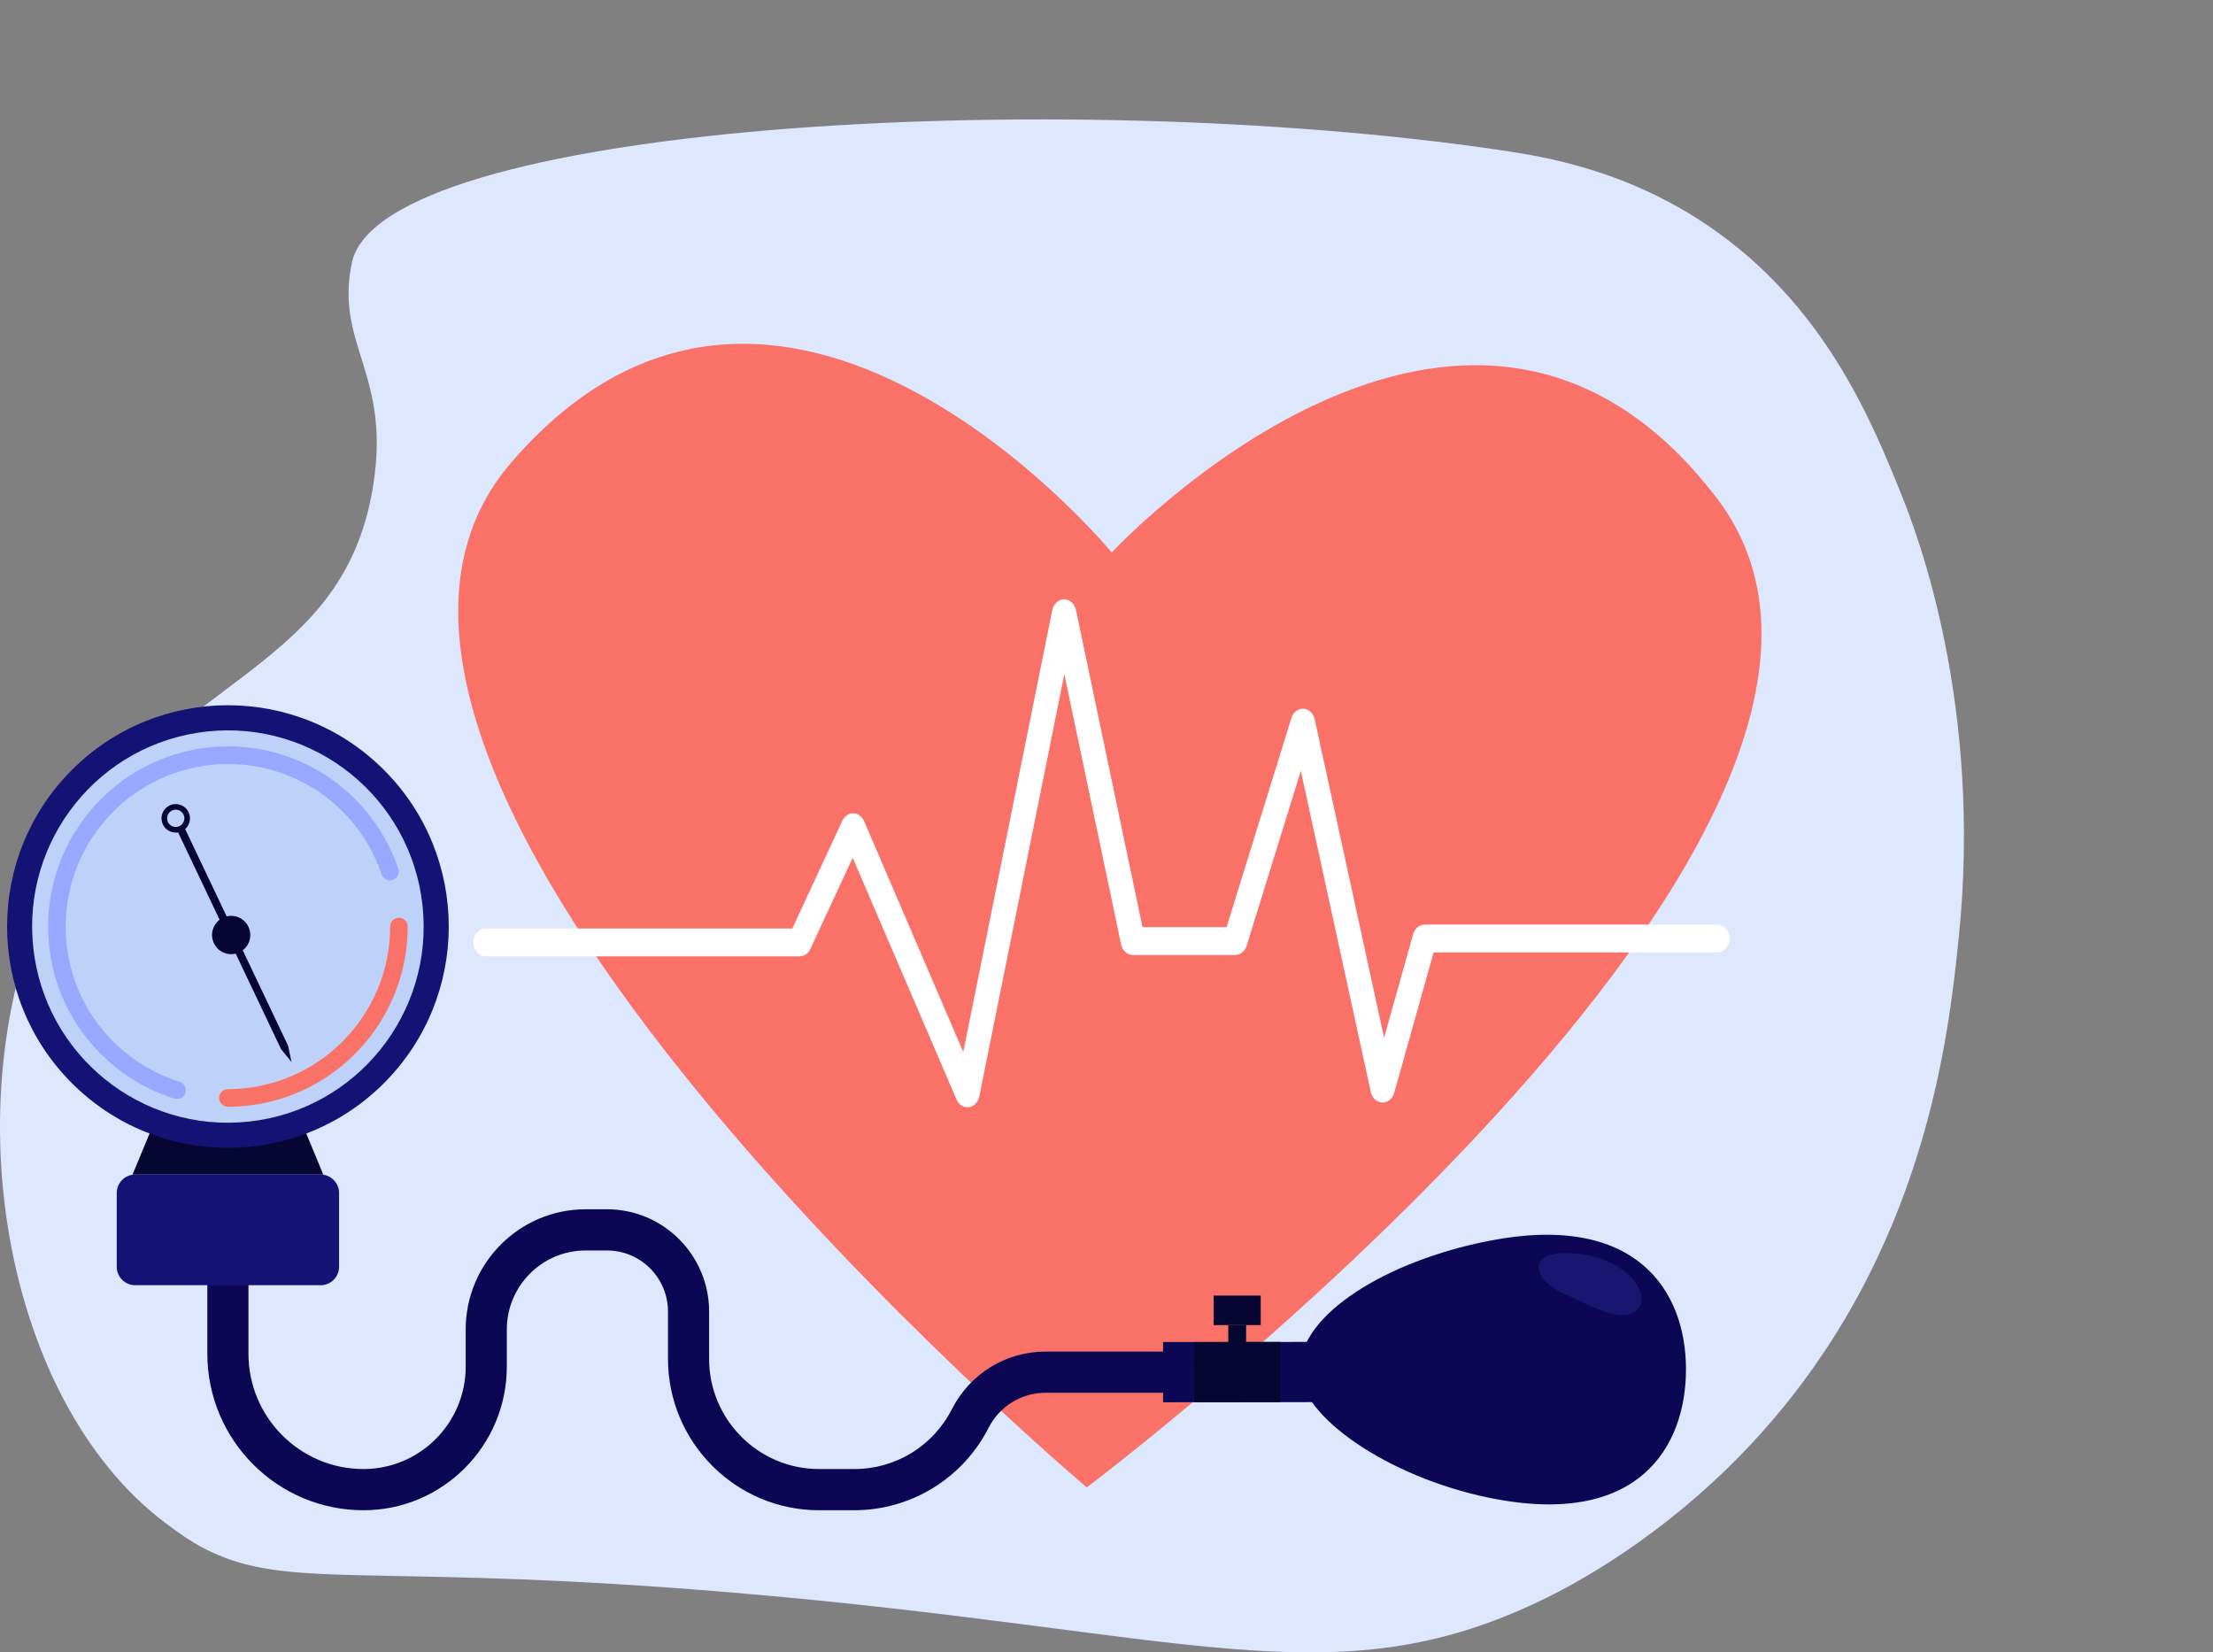
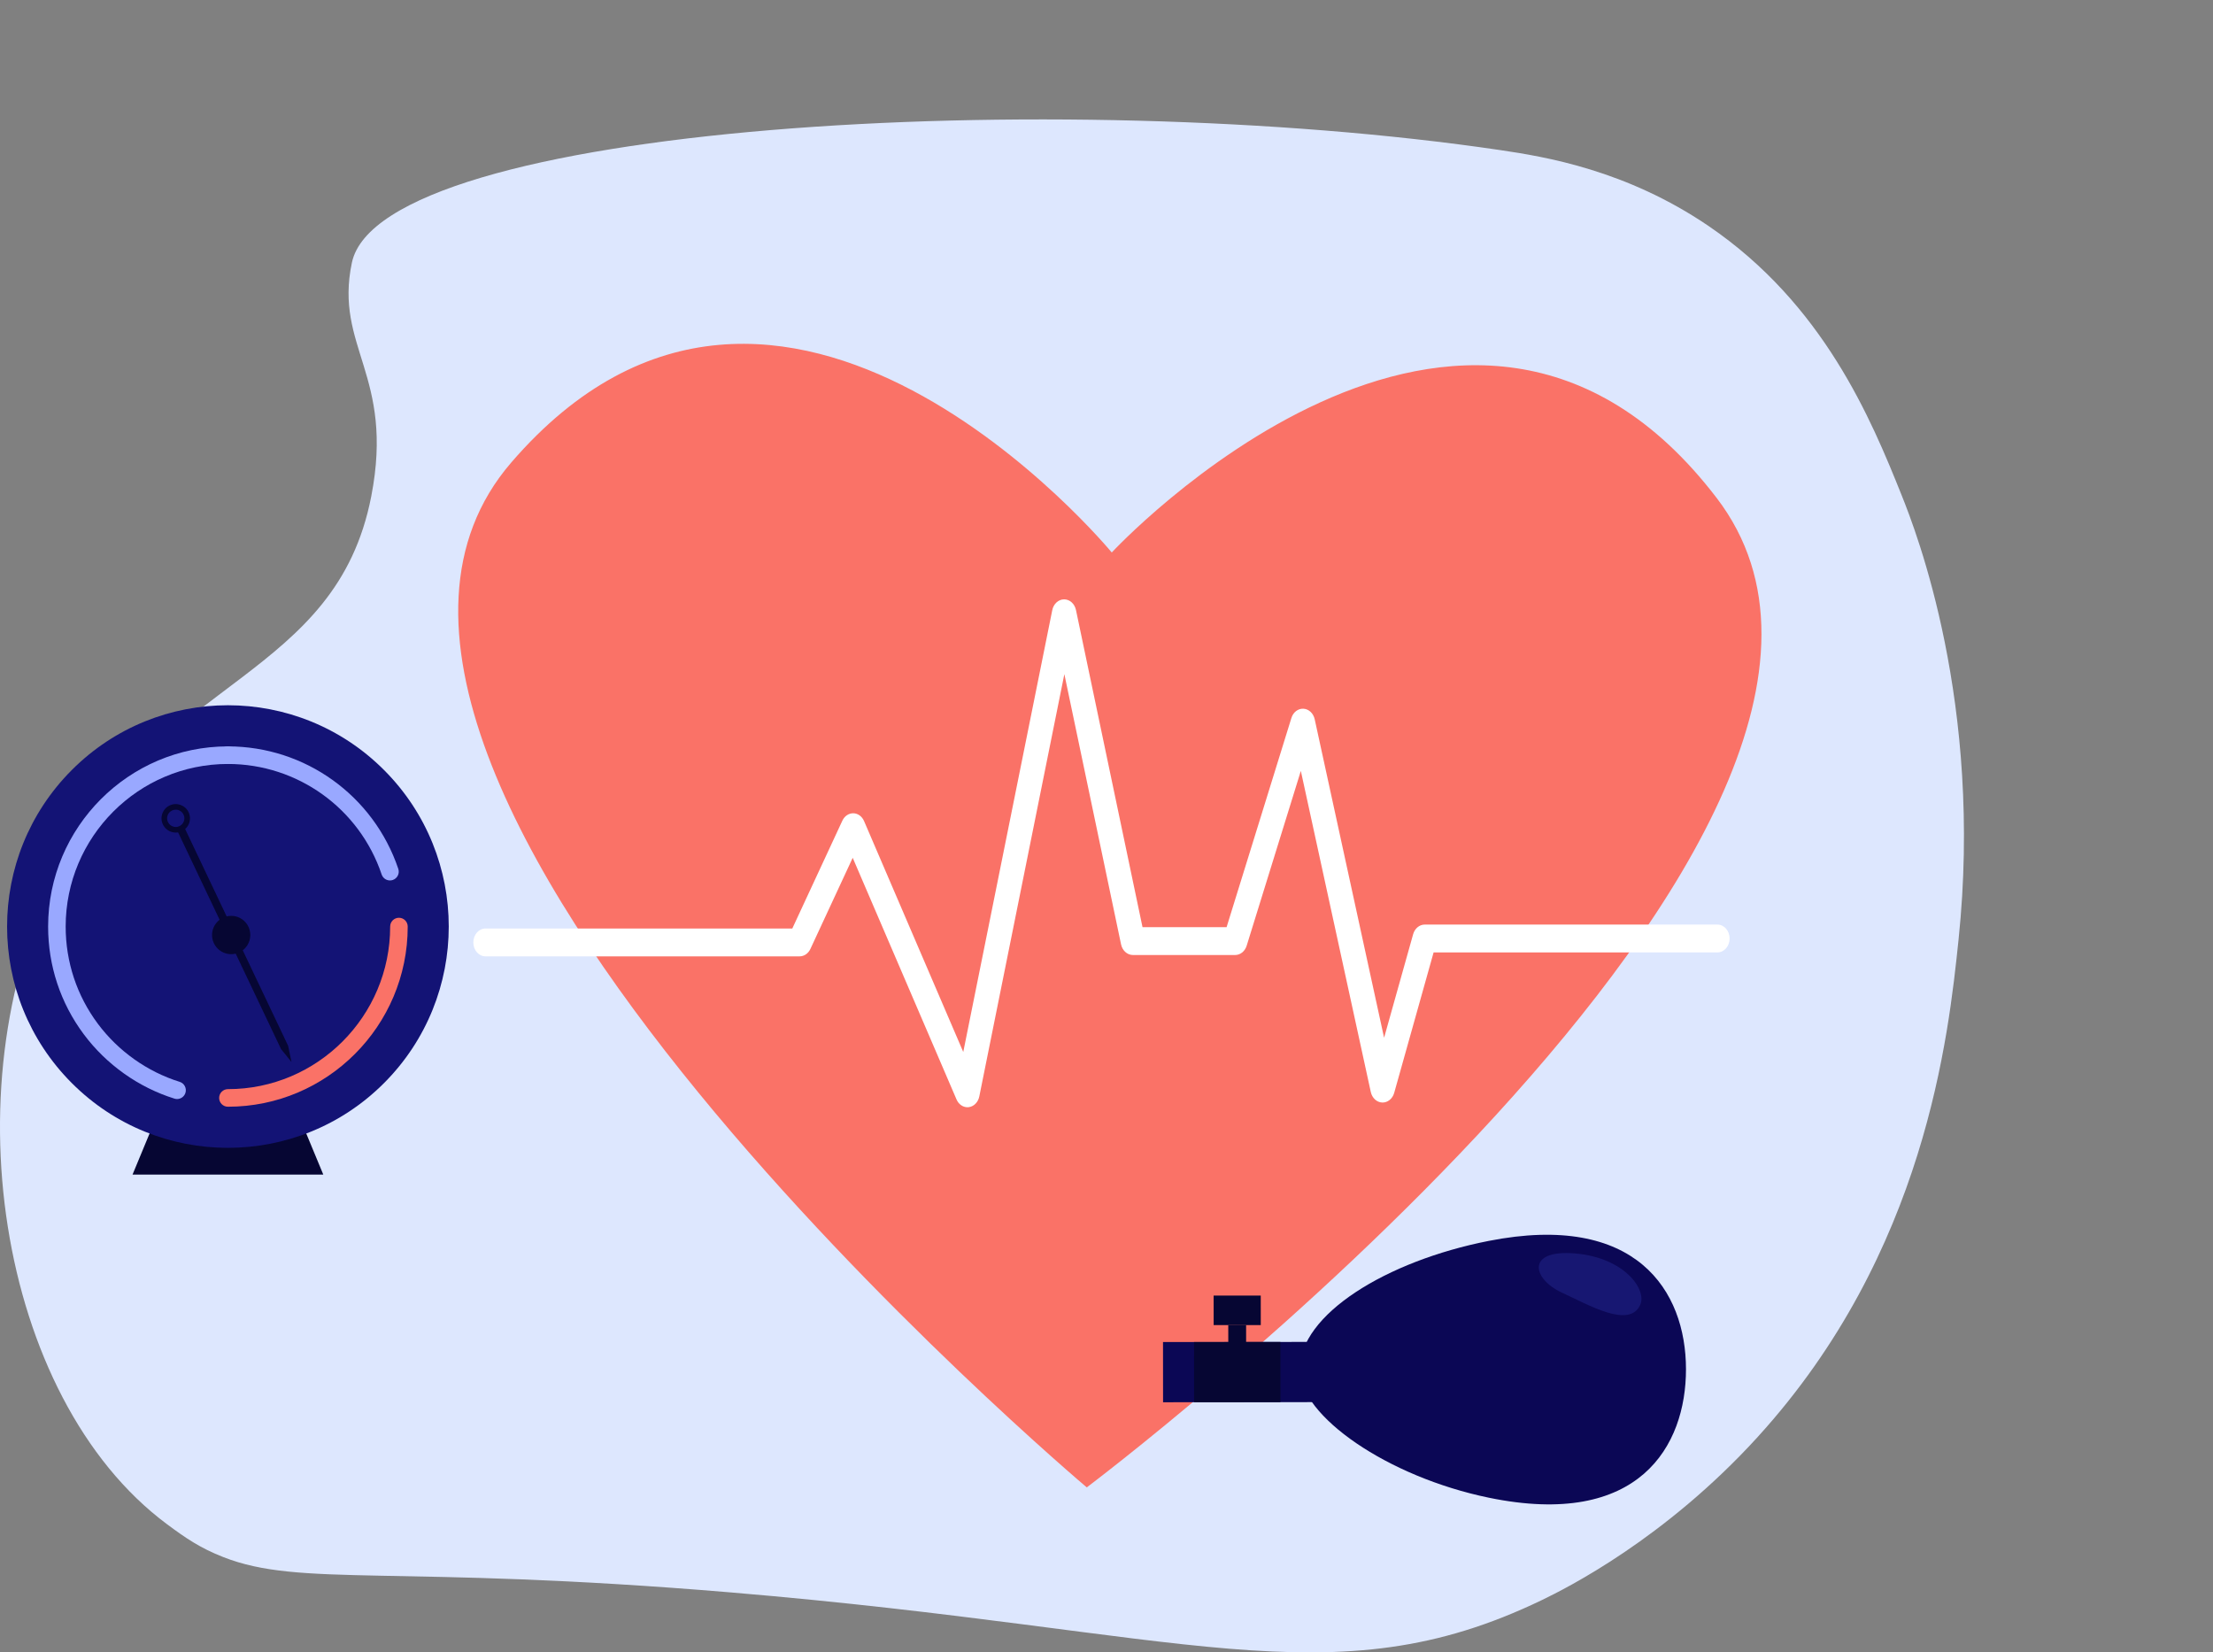
<svg xmlns="http://www.w3.org/2000/svg" width="584" height="436" viewBox="0 0 584 436" fill="none">
  <rect x="0" y="0" width="584" height="436" fill="#808080" stroke="none" />
  <g clip-path="url(#clip0_1182_5578)">
    <path d="M463.877 379.128C439.369 406.044 413.437 419.045 406.9 422.193C351.33 448.962 313.7 430.331 192.987 420.189C104.534 412.757 79.448 418.959 58.841 410.821C52.844 408.454 49.112 405.929 44.046 402.16C-0.844 368.773 -13.775 284.091 16.226 228.229C42.813 178.723 88.674 178.747 97.973 130.964C104.186 99.036 88.155 91.614 92.86 69.317C100.569 32.802 279.265 22.386 395.904 39.604C407.737 41.351 429.176 44.863 450.881 59.633C481.203 80.272 493.724 110.42 501.86 130.742C505.622 140.136 523.379 185.578 516.853 247.922C514.21 273.171 508.218 330.422 463.874 379.125L463.877 379.128Z" fill="#DDE7FE" />
    <path d="M452.997 131.363C386.877 44.948 293.388 145.779 293.388 145.779C293.388 145.779 205.918 39.663 134.889 122.072C63.86 204.481 286.792 392.462 286.792 392.462C286.792 392.462 519.119 217.777 453 131.363H452.997Z" fill="#FA7267" />
    <path d="M255.304 292.155C254.088 292.155 252.964 291.368 252.422 290.1L225.026 226.34L213.857 250.393C213.299 251.593 212.207 252.344 211.019 252.344H128.121C126.345 252.344 124.908 250.7 124.908 248.67C124.908 246.639 126.348 244.995 128.121 244.995H209.086L222.297 216.541C222.864 215.323 223.97 214.576 225.185 214.59C226.392 214.611 227.486 215.406 228.02 216.645L254.201 277.579L277.687 160.996C278.02 159.335 279.313 158.155 280.805 158.146H280.82C282.307 158.146 283.599 159.311 283.944 160.963L301.504 244.638H323.692L340.795 189.447C341.267 187.919 342.559 186.923 343.978 187.005C345.394 187.082 346.598 188.214 346.943 189.787L365.255 273.825L372.919 246.509C373.347 244.989 374.583 243.958 375.979 243.958H453.224C454.997 243.958 456.436 245.601 456.436 247.632C456.436 249.663 454.997 251.306 453.224 251.306H378.321L367.922 288.365C367.482 289.929 366.19 290.966 364.756 290.913C363.322 290.857 362.092 289.722 361.744 288.129L343.285 203.411L328.988 249.542C328.534 251.008 327.321 251.989 325.958 251.989H298.964C297.477 251.989 296.185 250.824 295.84 249.172L280.879 177.877L258.434 289.305C258.127 290.821 257.021 291.951 255.67 292.131C255.546 292.149 255.422 292.155 255.301 292.155H255.304Z" fill="white" />
    <path d="M392.855 327.428C365.813 332.749 342.967 346.843 342.979 361.347C342.987 373.632 366.2 389.683 392.911 395.187C432.629 403.372 444.937 381.492 444.923 361.265C444.905 340.529 431.732 319.778 392.855 327.428Z" fill="#0B0755" />
    <path d="M306.913 354.113L306.927 370.001L350.427 369.963L350.414 354.075L306.913 354.113Z" fill="#0B0755" />
    <path d="M315.104 354.107L315.118 369.995L337.903 369.975L337.889 354.087L315.104 354.107Z" fill="#060633" />
    <path d="M324.133 349.631L324.14 356.953L328.848 356.949L328.842 349.627L324.133 349.631Z" fill="#060633" />
    <path d="M320.272 341.855L320.278 349.644L332.713 349.633L332.707 341.844L320.272 341.855Z" fill="#060633" />
-     <path d="M432.858 344.274C434.637 340.283 428.719 331.838 415.656 330.733C402.592 329.627 404.354 337.511 412.266 341.114C419.122 344.238 429.991 350.703 432.858 344.274Z" fill="#171772" />
-     <path d="M225.439 398.495H216.151C194.167 398.495 176.28 380.573 176.28 358.545V346.068C176.28 337.183 169.066 329.952 160.195 329.952H154.537C143.075 329.952 133.747 339.296 133.747 350.783V360.6C133.747 381.495 116.78 398.495 95.925 398.495C73.203 398.495 54.717 379.973 54.717 357.206V324.519H65.568V357.206C65.568 373.978 79.186 387.623 95.925 387.623C110.797 387.623 122.896 375.501 122.896 360.6V350.783C122.896 333.301 137.089 319.08 154.537 319.08H160.195C175.046 319.08 187.13 331.188 187.13 346.068V358.545C187.13 374.578 200.15 387.623 216.151 387.623H225.439C236.366 387.623 246.241 381.566 251.209 371.812C255.979 362.444 265.464 356.624 275.961 356.624H311.776V367.496H275.961C269.562 367.496 263.782 371.043 260.874 376.751C257.54 383.298 252.468 388.788 246.214 392.624C239.96 396.461 232.773 398.492 225.439 398.492V398.495Z" fill="#0B0755" />
+     <path d="M432.858 344.274C434.637 340.283 428.719 331.838 415.656 330.733C402.592 329.627 404.354 337.511 412.266 341.114C419.122 344.238 429.991 350.703 432.858 344.274" fill="#171772" />
    <path d="M85.311 309.92H34.98L40.276 297.141H80.012L85.311 309.92Z" fill="#060633" />
-     <path d="M35.668 309.92H84.62C87.302 309.92 89.479 312.101 89.479 314.788V334.247C89.479 336.934 87.302 339.116 84.62 339.116H35.668C32.986 339.116 30.809 336.934 30.809 334.247V314.788C30.809 312.101 32.986 309.92 35.668 309.92Z" fill="#131375" />
    <path d="M101.355 285.769C124.114 262.966 124.114 225.994 101.355 203.19C78.596 180.387 41.696 180.387 18.937 203.19C-3.822 225.994 -3.822 262.966 18.937 285.769C41.696 308.572 78.596 308.572 101.355 285.769Z" fill="#131375" />
-     <path d="M65.648 295.948C94.017 292.9 114.549 267.387 111.507 238.963C108.465 210.539 83.002 189.967 54.633 193.015C26.264 196.062 5.732 221.575 8.774 250C11.816 278.424 37.279 298.996 65.648 295.948Z" fill="#BDD1F9" />
    <path d="M60.146 292.021C58.866 292.021 57.83 290.981 57.83 289.701C57.83 288.421 58.868 287.381 60.146 287.381C83.753 287.381 102.962 268.137 102.962 244.481C102.962 243.198 104.001 242.16 105.278 242.16C106.556 242.16 107.594 243.201 107.594 244.481C107.594 270.694 86.308 292.021 60.146 292.021Z" fill="#FA7267" />
    <path d="M46.726 289.991C46.499 289.991 46.266 289.955 46.038 289.884C36.58 286.937 28.089 280.916 22.127 272.926C15.958 264.664 12.698 254.827 12.698 244.481C12.698 218.268 33.984 196.94 60.146 196.94C61.427 196.94 62.462 197.981 62.462 199.261C62.462 200.541 61.424 201.581 60.146 201.581C36.539 201.581 17.33 220.825 17.33 244.481C17.33 253.816 20.271 262.693 25.835 270.148C31.217 277.357 38.881 282.793 47.413 285.453C48.635 285.835 49.316 287.135 48.938 288.359C48.629 289.352 47.714 289.991 46.726 289.991Z" fill="#99A8FF" />
    <path d="M102.912 232.314C101.944 232.314 101.045 231.705 100.717 230.736C94.834 213.299 78.532 201.581 60.146 201.581C58.866 201.581 57.83 200.541 57.83 199.261C57.83 197.981 58.868 196.94 60.146 196.94C80.52 196.94 98.587 209.923 105.107 229.249C105.517 230.464 104.865 231.779 103.655 232.19C103.411 232.273 103.16 232.314 102.912 232.314Z" fill="#99A8FF" />
    <path d="M55.963 246.713C55.963 243.922 58.22 241.658 61.008 241.658C63.796 241.658 66.053 243.919 66.053 246.713C66.053 249.506 63.796 251.767 61.008 251.767C58.22 251.767 55.963 249.506 55.963 246.713Z" fill="#060633" />
    <path d="M76.027 275.926L76.93 280.23L74.165 276.813L46.841 219.296L48.699 218.409L76.027 275.926Z" fill="#060633" />
    <path d="M46.38 219.686C45.958 219.686 45.533 219.612 45.123 219.468C44.179 219.131 43.421 218.448 42.99 217.54C42.56 216.633 42.507 215.613 42.843 214.667C43.179 213.721 43.861 212.962 44.766 212.53C46.634 211.64 48.879 212.438 49.767 214.309C50.198 215.217 50.251 216.237 49.914 217.183C49.578 218.129 48.897 218.888 47.991 219.32C47.478 219.565 46.932 219.686 46.38 219.686ZM46.374 213.638C46.047 213.638 45.713 213.709 45.398 213.86C44.849 214.123 44.433 214.584 44.229 215.158C44.026 215.734 44.058 216.355 44.318 216.905C44.581 217.455 45.041 217.871 45.613 218.075C46.188 218.279 46.805 218.247 47.357 217.984C47.908 217.721 48.321 217.259 48.525 216.686C48.728 216.11 48.696 215.489 48.436 214.939C48.047 214.117 47.227 213.635 46.374 213.635V213.638Z" fill="#060633" />
  </g>
  <defs>
    <clipPath id="clip0_1182_5578">
      <rect width="584" height="436" fill="white" />
    </clipPath>
  </defs>
</svg>